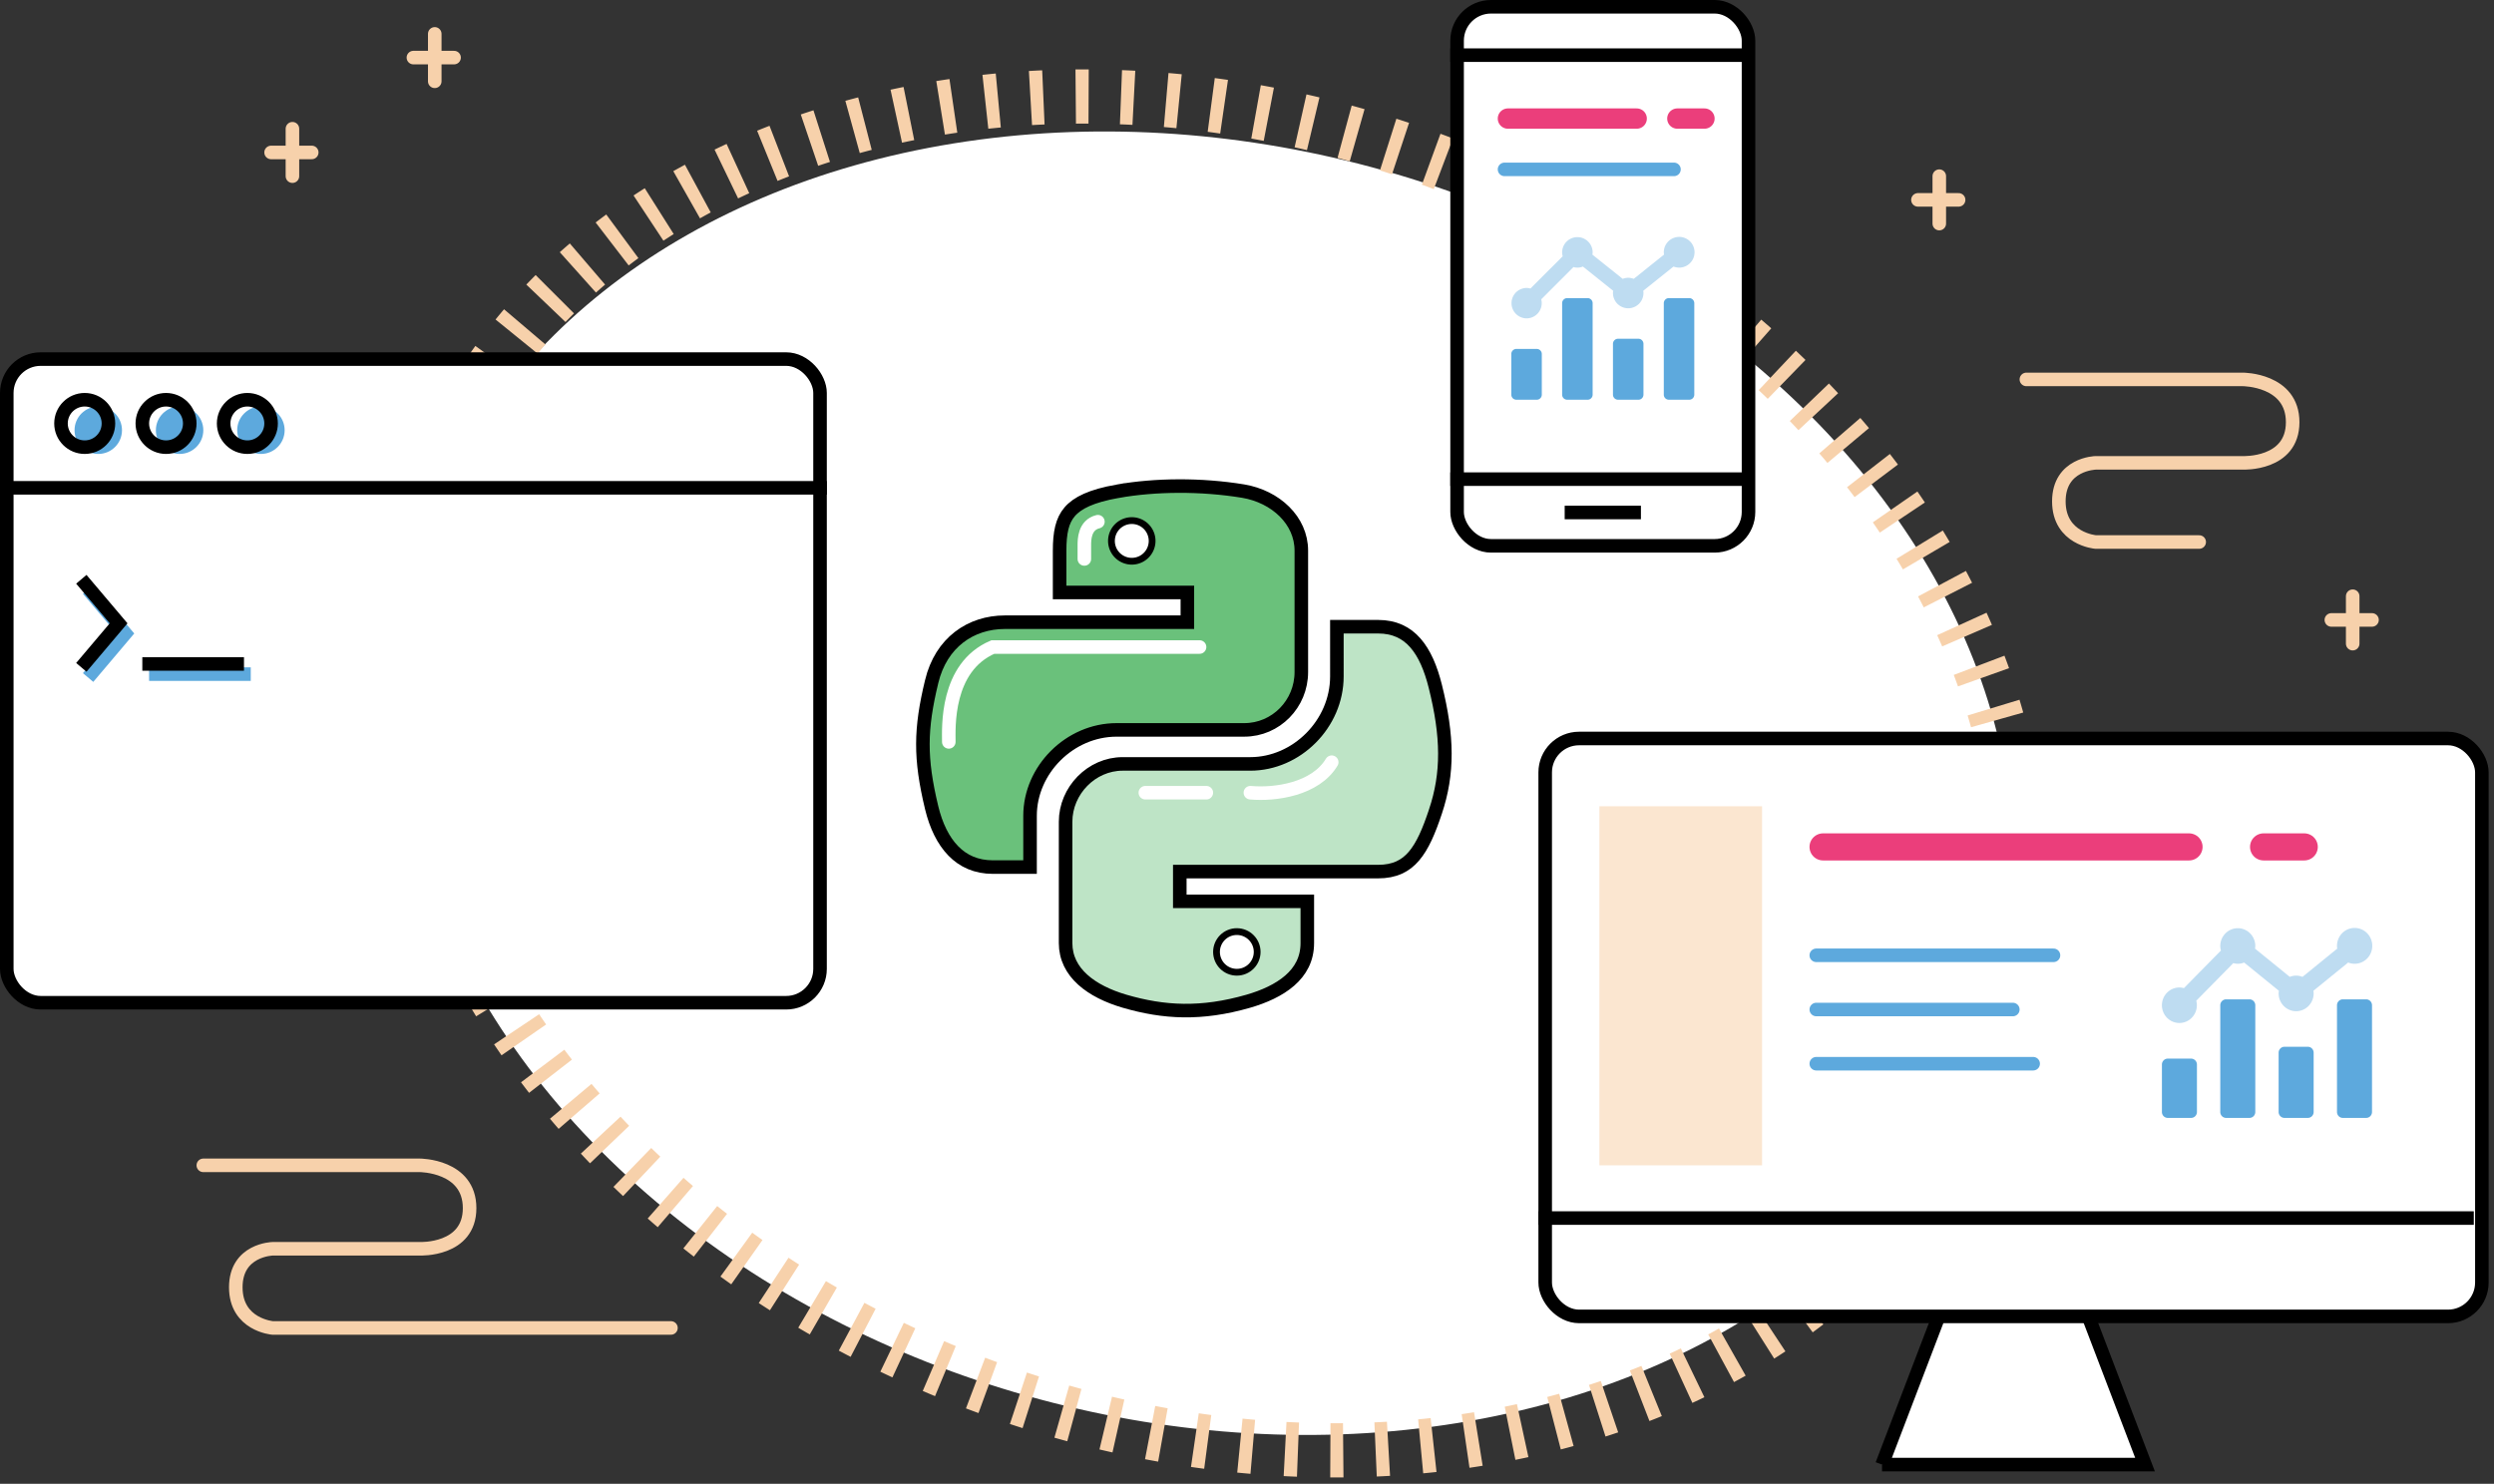
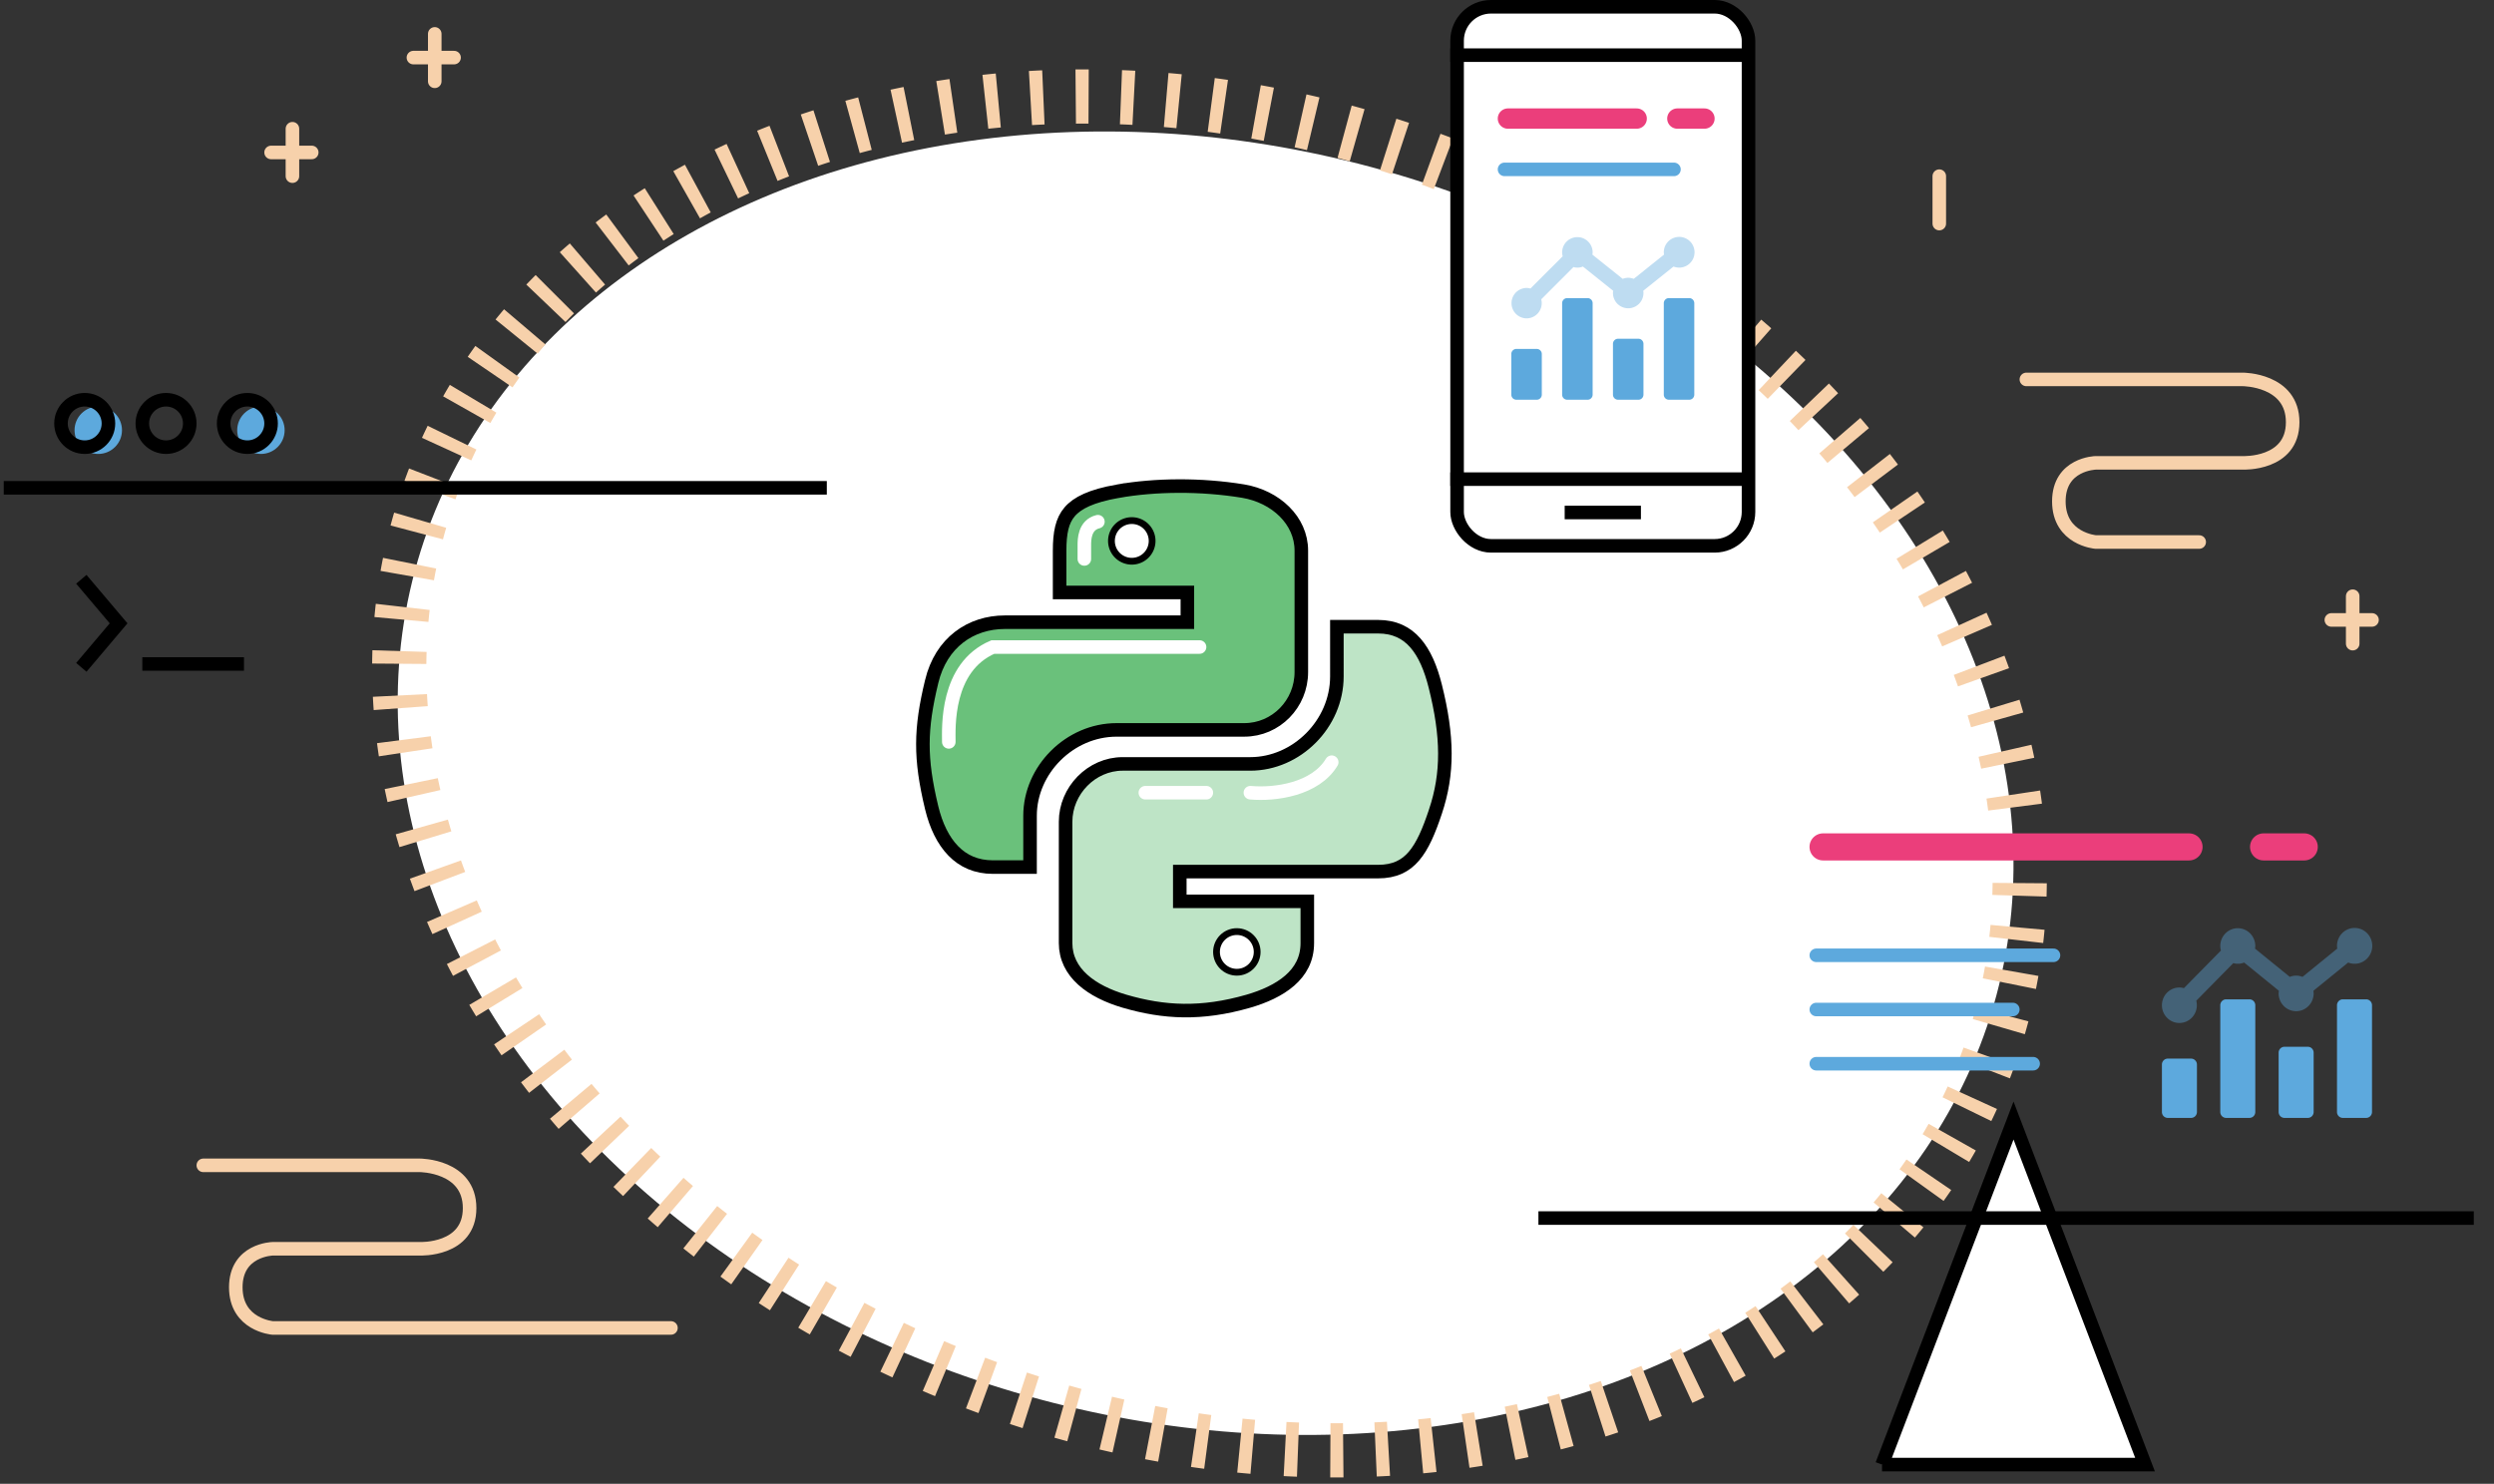
<svg xmlns="http://www.w3.org/2000/svg" viewBox="0 0 368 219" fill="none" aria-hidden="true" class="z-40 py-10 px-6 w-full -translate-y-2 -translate-x-3 md:h-52">
  <rect x="0" y="0" width="368" height="219" fill="#333333" stroke="none" />
  <ellipse cx="177.893" cy="115.601" rx="120.813" ry="94.168" transform="rotate(15.037 177.893 115.601)" fill="#fff" />
  <path fill-rule="evenodd" clip-rule="evenodd" d="m296.569 159.163-7.463-2.881a70.192 70.192 0 0 0 .621-1.667l7.53 2.699a73.004 73.004 0 0 1-.688 1.849zm2.204-6.517-7.681-2.238c.166-.568.324-1.137.475-1.707l7.733 2.051a85.965 85.965 0 0 1-.527 1.894zm1.64-6.674-7.843-1.577a73.71 73.71 0 0 0 .327-1.737l7.879 1.386a79.722 79.722 0 0 1-.363 1.928zm1.068-6.786-7.948-.909c.067-.587.127-1.175.18-1.763l7.968.719a84.94 84.94 0 0 1-.2 1.953zm.496-6.852-7.997-.248c.019-.591.03-1.183.035-1.776l7.999.06a85.766 85.766 0 0 1-.037 1.964zm-.067-6.871-7.99.399a82.179 82.179 0 0 0-.109-1.781l7.979-.579c.047.654.087 1.307.12 1.961zm-.612-6.845-7.935 1.021a82.782 82.782 0 0 0-.247-1.771l7.91-1.193c.098.647.188 1.295.272 1.943zm-1.134-6.776-7.835 1.613a90.145 90.145 0 0 0-.381-1.756l7.801-1.775c.145.639.284 1.278.415 1.918zm-1.627-6.675-7.7 2.171a85.487 85.487 0 0 0-.508-1.736l7.655-2.324c.191.629.375 1.259.553 1.889zm-2.093-6.549-7.533 2.694a95.1 95.1 0 0 0-.625-1.697l7.48-2.837c.232.612.458 1.226.678 1.84zm-2.526-6.389-7.34 3.181c-.24-.554-.486-1.107-.737-1.66l7.281-3.313c.271.596.537 1.193.796 1.792zm-2.929-6.214-7.127 3.635c-.276-.541-.557-1.082-.844-1.62l7.062-3.76c.308.58.611 1.162.909 1.745zm-3.307-6.026-6.896 4.056a112.33 112.33 0 0 0-.942-1.572l6.827-4.17c.342.56.679 1.122 1.011 1.686zm-3.658-5.825-6.65 4.447c-.338-.506-.681-1.01-1.029-1.513l6.579-4.552c.372.538.739 1.077 1.1 1.618zm-3.974-5.6c-.392-.521-.789-1.041-1.191-1.559l-6.319 4.906c.377.485.749.972 1.116 1.46l6.394-4.807zm-4.275-5.378-6.128 5.143c-.395-.47-.794-.94-1.198-1.406l6.051-5.234c.429.497.855.996 1.275 1.497zm-4.554-5.148-5.853 5.453c-.421-.452-.845-.9-1.274-1.348l5.774-5.537c.455.475.906.952 1.353 1.432zm-4.812-4.911-5.572 5.74c-.442-.429-.887-.855-1.337-1.28l5.491-5.818c.477.45.95.903 1.418 1.358zm-5.05-4.667-5.285 6.006c-.461-.406-.926-.81-1.395-1.21l5.202-6.079c.496.425.989.853 1.478 1.283zm-5.264-4.413-4.992 6.252c-.482-.385-.967-.767-1.455-1.146l4.907-6.318c.517.401 1.03.806 1.54 1.212zm-5.468-4.16-4.694 6.478c-.5-.362-1.004-.722-1.511-1.08l4.608-6.539c.536.378 1.069.758 1.597 1.142zm-5.655-3.903-4.392 6.686a148.3 148.3 0 0 0-1.563-1.012l4.306-6.742c.553.353 1.103.71 1.649 1.068zm-5.827-3.642-4.087 6.877c-.534-.317-1.071-.632-1.61-.943l3.999-6.929c.569.328 1.135.66 1.698.995zm-5.985-3.38-3.778 7.052c-.549-.294-1.1-.584-1.654-.872l3.689-7.099c.584.303 1.165.61 1.743.92zm-6.129-3.112-3.466 7.21c-.561-.27-1.125-.536-1.691-.8l3.376-7.253c.597.278 1.19.559 1.781.843zm-6.258-2.844-3.152 7.353c-.572-.245-1.146-.487-1.722-.726l3.062-7.39c.606.25 1.21.506 1.812.763zm-6.375-2.573-2.835 7.481a158.889 158.889 0 0 0-1.759-.655l2.745-7.514a188.957 188.957 0 0 1 1.849.688zm-6.484-2.302-2.515 7.595c-.593-.197-1.185-.389-1.778-.577l2.422-7.625c.624.198 1.248.4 1.871.607zm-6.567-2.02-2.187 7.695a156.68 156.68 0 0 0-1.802-.5l2.091-7.722c.633.172 1.265.347 1.898.527zm-6.651-1.735-1.85 7.783c-.607-.144-1.214-.284-1.821-.42l1.752-7.806c.639.143 1.279.291 1.919.443zm-6.722-1.442-1.505 7.857c-.612-.117-1.223-.23-1.834-.339l1.404-7.876c.644.115 1.289.235 1.935.358zm-6.78-1.141-1.15 7.917c-.615-.09-1.23-.175-1.844-.256l1.047-7.931c.649.085 1.298.175 1.947.27zm-6.823-.834-.788 7.962a137.43 137.43 0 0 0-1.85-.171l.683-7.971c.651.056 1.303.116 1.955.18zm-6.854-.518-.417 7.989c-.618-.032-1.235-.06-1.85-.084l.31-7.994c.651.025 1.304.055 1.957.089zm-6.868-.196-.038 8c-.617-.003-1.233-.002-1.847.004l-.072-8c.651-.006 1.303-.007 1.957-.004zm-6.869.134.351 7.992c-.618.027-1.234.058-1.849.094l-.463-7.987c.652-.037 1.306-.07 1.961-.1zm-6.852.47.748 7.966c-.617.058-1.232.12-1.845.186l-.864-7.953c.652-.07 1.305-.137 1.961-.198zm-6.829.819 1.156 7.916c-.61.089-1.219.182-1.825.28l-1.275-7.898c.646-.104 1.294-.203 1.944-.298zm-6.774 1.172 1.574 7.844c-.602.12-1.202.246-1.8.375l-1.695-7.818c.638-.138 1.278-.272 1.921-.4zm-6.699 1.535 2.002 7.746c-.592.153-1.181.31-1.767.472l-2.125-7.713a122.99 122.99 0 0 1 1.89-.505zm-6.598 1.906 2.439 7.62c-.583.186-1.164.377-1.741.573l-2.566-7.578c.62-.21 1.242-.415 1.868-.615zm-6.482 2.288 2.887 7.46c-.57.221-1.136.446-1.699.675l-3.016-7.41c.606-.247 1.216-.489 1.828-.726zm-6.333 2.676 3.343 7.268c-.551.254-1.099.512-1.643.774l-3.474-7.206c.588-.284 1.179-.562 1.774-.836zm-6.147 3.07 3.806 7.037c-.532.287-1.059.579-1.583.875l-3.939-6.963c.568-.322 1.14-.638 1.716-.95zm-5.928 3.468 4.273 6.763c-.51.323-1.017.65-1.519.981l-4.407-6.676c.547-.361 1.098-.717 1.653-1.068zm-5.68 3.875L94.2 38.1c-.483.356-.962.715-1.436 1.08l-4.874-6.344a94.424 94.424 0 0 1 1.568-1.18zm-5.38 4.273 5.205 6.075c-.453.388-.901.78-1.345 1.178l-5.336-5.96c.487-.436.979-.867 1.476-1.293zm-5.041 4.666 5.658 5.655c-.42.422-.836.847-1.247 1.277l-5.785-5.526c.453-.473.91-.942 1.374-1.406zm-4.661 5.05 6.093 5.185c-.384.452-.763.907-1.136 1.367l-6.212-5.041c.412-.508.83-1.012 1.255-1.51zm-4.234 5.412 6.499 4.665c-.345.48-.683.964-1.016 1.452l-6.609-4.509c.369-.54.744-1.077 1.126-1.608zm-3.77 5.745 6.87 4.102a73.094 73.094 0 0 0-.89 1.529L65.388 58.5c.322-.57.65-1.135.986-1.696zm-3.267 6.04 7.191 3.505c-.258.53-.51 1.064-.756 1.602l-7.275-3.328c.273-.597.553-1.19.84-1.779zm-2.745 6.301a82.65 82.65 0 0 0-.688 1.849l7.53 2.7a71.629 71.629 0 0 1 .62-1.668l-7.462-2.88zm-2.204 6.517 7.68 2.238a72.604 72.604 0 0 0-.474 1.706l-7.733-2.05a80.89 80.89 0 0 1 .527-1.894zm-1.64 6.674 7.843 1.577a73.031 73.031 0 0 0-.327 1.737l-7.88-1.386c.114-.644.235-1.286.364-1.928zm-1.068 6.786 7.949.909a74.41 74.41 0 0 0-.18 1.763l-7.968-.72a82.21 82.21 0 0 1 .2-1.952zm-.495 6.852 7.996.248c-.019.591-.03 1.183-.035 1.776l-8-.06c.006-.655.018-1.31.038-1.964zm.066 6.871 7.99-.399c.03.593.066 1.187.11 1.781l-7.98.579a86.875 86.875 0 0 1-.12-1.961zm.612 6.845 7.935-1.021c.076.59.158 1.181.247 1.771l-7.91 1.193a90.343 90.343 0 0 1-.272-1.943zm1.134 6.776 7.835-1.613c.12.586.248 1.171.38 1.756l-7.8 1.775a94.396 94.396 0 0 1-.415-1.918zm1.627 6.675 7.7-2.171c.163.579.332 1.158.508 1.736l-7.655 2.324c-.191-.629-.375-1.259-.553-1.889zm2.093 6.549 7.533-2.694c.203.566.411 1.132.625 1.697l-7.48 2.837c-.232-.612-.458-1.226-.678-1.84zm2.526 6.389 7.34-3.182c.24.555.486 1.108.737 1.66l-7.28 3.314c-.272-.596-.538-1.193-.797-1.792zm2.93 6.213 7.126-3.634c.276.541.558 1.081.844 1.62l-7.062 3.759c-.308-.58-.611-1.161-.909-1.745zm3.306 6.027 6.896-4.056c.309.525.623 1.049.942 1.572l-6.827 4.17c-.342-.56-.68-1.122-1.01-1.686zm3.658 5.825 6.65-4.447c.338.506.681 1.01 1.029 1.512l-6.579 4.553a128.22 128.22 0 0 1-1.1-1.618zm3.974 5.6 6.394-4.808c.368.489.74.975 1.116 1.461l-6.319 4.906c-.402-.518-.799-1.038-1.191-1.559zm4.275 5.378 6.128-5.143c.395.471.794.939 1.198 1.406l-6.05 5.234c-.43-.497-.856-.996-1.276-1.497zm4.554 5.148 5.853-5.453c.42.452.845.901 1.274 1.348l-5.774 5.537c-.455-.475-.906-.952-1.353-1.432zm4.812 4.911 5.572-5.74c.442.429.887.855 1.337 1.279l-5.49 5.819c-.478-.45-.95-.903-1.42-1.358zm5.05 4.667 5.285-6.006c.461.406.926.81 1.395 1.211l-5.202 6.078c-.496-.425-.989-.853-1.478-1.283zm5.264 4.413 4.992-6.252c.482.385.967.767 1.455 1.146l-4.907 6.318a155.02 155.02 0 0 1-1.54-1.212zm5.468 4.159 4.694-6.477c.5.362 1.004.722 1.511 1.08l-4.608 6.539c-.536-.378-1.069-.758-1.597-1.142zm5.655 3.904 4.392-6.687c.518.34 1.039.678 1.563 1.013l-4.305 6.742c-.554-.353-1.104-.709-1.65-1.068zm5.827 3.642 4.087-6.877c.534.317 1.071.632 1.61.943l-3.998 6.929c-.57-.329-1.136-.66-1.699-.995zm5.986 3.379 3.778-7.051c.548.293 1.099.584 1.653.872l-3.689 7.099c-.584-.304-1.165-.61-1.742-.92zm6.128 3.113 3.466-7.21c.561.269 1.125.536 1.691.8l-3.376 7.252c-.596-.277-1.19-.558-1.781-.842zm6.258 2.844 3.152-7.353c.572.245 1.146.487 1.722.725l-3.061 7.391a172.66 172.66 0 0 1-1.813-.763zm6.375 2.572 2.836-7.48a113.854 113.854 0 0 0 1.758.654l-2.745 7.515a212.341 212.341 0 0 1-1.849-.689zm6.484 2.303 2.516-7.595c.592.197 1.184.389 1.777.577l-2.422 7.625c-.624-.199-1.248-.401-1.871-.607zm6.567 2.02 2.187-7.696c.601.171 1.202.338 1.802.501l-2.091 7.721c-.633-.171-1.265-.346-1.898-.526zm6.651 1.735 1.85-7.784c.607.145 1.214.285 1.821.421l-1.752 7.806a151.32 151.32 0 0 1-1.919-.443zm6.722 1.442 1.505-7.858c.612.118 1.223.231 1.834.34l-1.404 7.875c-.644-.115-1.289-.234-1.935-.357zm6.78 1.141 1.15-7.917c.615.09 1.23.175 1.844.256l-1.047 7.931a162.53 162.53 0 0 1-1.947-.27zm6.823.834.788-7.962c.618.062 1.234.118 1.85.171l-.683 7.971a163.16 163.16 0 0 1-1.955-.18zm6.854.518.417-7.989c.618.032 1.235.06 1.85.084l-.309 7.994c-.652-.025-1.305-.055-1.958-.089zm6.869.196.037-8c.617.003 1.233.002 1.847-.004l.072 8c-.651.006-1.303.007-1.956.004zm6.868-.134-.35-7.992c.617-.027 1.233-.058 1.848-.094l.463 7.986c-.652.038-1.306.072-1.961.1zm6.852-.471-.748-7.965c.617-.058 1.232-.12 1.845-.187l.864 7.954c-.652.07-1.305.137-1.961.198zm6.829-.818-1.156-7.916c.61-.089 1.219-.183 1.825-.28l1.275 7.897c-.646.105-1.294.204-1.944.299zm6.774-1.172-1.574-7.844c.602-.121 1.202-.246 1.8-.376l1.695 7.819c-.638.138-1.278.272-1.921.401zm6.699-1.536-2.002-7.745c.592-.153 1.181-.31 1.767-.472l2.125 7.713c-.627.173-1.258.341-1.89.504zm6.598-1.905-2.439-7.619a104.31 104.31 0 0 0 1.741-.574l2.566 7.578c-.62.209-1.242.414-1.868.615zm6.482-2.288-2.887-7.461c.57-.22 1.136-.445 1.699-.674l3.016 7.41c-.606.246-1.215.488-1.828.725zm6.333-2.676-3.343-7.268c.552-.254 1.099-.512 1.643-.774l3.474 7.206c-.588.284-1.179.562-1.774.836zm6.147-3.07-3.806-7.037a92.836 92.836 0 0 0 1.583-.875l3.939 6.963c-.568.321-1.14.638-1.716.949zm5.928-3.468-4.273-6.763c.511-.323 1.017-.65 1.519-.981l4.407 6.676c-.547.361-1.098.717-1.653 1.068zm5.68-3.875a94.47 94.47 0 0 0 1.569-1.18l-4.875-6.343c-.474.364-.953.724-1.436 1.08l4.742 6.443zm5.38-4.273-5.205-6.075c.453-.388.901-.781 1.345-1.178l5.336 5.961c-.487.435-.979.866-1.476 1.292zm5.041-4.666-5.658-5.656a74.95 74.95 0 0 0 1.247-1.276l5.785 5.526c-.452.473-.91.942-1.374 1.406zm4.661-5.051-6.093-5.184c.384-.452.763-.907 1.136-1.367l6.212 5.041a82.27 82.27 0 0 1-1.255 1.51zm4.234-5.411-6.499-4.665c.345-.48.683-.964 1.016-1.452l6.609 4.509c-.369.54-.744 1.077-1.126 1.608zm3.769-5.745-6.868-4.102a72.4 72.4 0 0 0 .888-1.529l6.966 3.935c-.322.57-.651 1.135-.986 1.696zm3.268-6.041-7.191-3.504c.258-.53.51-1.064.756-1.602l7.275 3.328c-.273.597-.553 1.19-.84 1.778z" fill="#F7D1AB" />
-   <rect x="1" y="53" width="120" height="95" rx="5" fill="#fff" stroke="#000" stroke-width="2" />
  <path stroke="#000" stroke-width="2" d="M.55 72H122" />
  <circle cx="38.5" cy="63.5" r="3.5" fill="#5DA9DD" />
-   <circle cx="26.5" cy="63.5" r="3.5" fill="#5DA9DD" />
  <circle cx="14.5" cy="63.5" r="3.5" fill="#5DA9DD" />
  <circle cx="12.5" cy="62.5" r="3.5" stroke="#000" stroke-width="2" />
  <circle cx="24.5" cy="62.5" r="3.5" stroke="#000" stroke-width="2" />
  <circle cx="36.5" cy="62.5" r="3.5" stroke="#000" stroke-width="2" />
-   <path d="m13 87 5.5 6.5L13 100M22 99.5h15" stroke="#5DA9DD" stroke-width="2" />
  <path d="m12 85.5 5.5 6.5-5.5 6.5M21 98h15" stroke="#000" stroke-width="2" />
  <rect x="215" y="1" width="43" height="79.563" rx="5" fill="#fff" stroke="#000" stroke-width="2" />
  <path stroke="#000" stroke-width="2" d="M214 8.141h44.297M214 70.719h44.297M230.875 75.641h11.25" />
  <path d="m277.702 216.171 19.403-50.784 19.403 50.784h-38.806z" fill="#fff" stroke="#000" stroke-width="2" />
-   <rect x="228" y="109" width="138.21" height="85.297" rx="5" fill="#fff" stroke="#000" stroke-width="2" />
  <path stroke="#000" stroke-width="2" d="M227 179.781h138.019" />
  <path d="M30 172h31.944s7.348 0 7.348 6.316-7.348 6-7.348 6H40.222s-5.43.126-5.43 5.684 5.43 6 5.43 6H99M299 56h31.944s7.348 0 7.348 6.316-7.348 6-7.348 6h-21.722s-5.43.126-5.43 5.684 5.43 6 5.43 6H324.5" stroke="#F7D1AB" stroke-width="2" stroke-linecap="round" />
-   <path fill="#FBE6D0" d="M236 119h24v53h-24z" />
  <path stroke="#EB3E7B" stroke-width="3" stroke-linecap="round" d="M222.5 17.5h19M247.5 17.5h4" />
  <path stroke="#EB3E7B" stroke-width="4" stroke-linecap="round" d="M269 125h54M334 125h6" />
  <path stroke="#5DA9DD" stroke-width="2" stroke-linecap="round" d="M222 25h25M268 141h35M268 149h29M268 157h32" />
  <g clip-path="url(#a)" fill="#5DA9DD">
    <path opacity=".4" d="m246.935 39.342-4.468 3.576c.019.11.03.22.033.332a2.25 2.25 0 1 1-4.5 0c.003-.112.014-.223.033-.333l-4.468-3.575a2.117 2.117 0 0 1-1.391.075l-4.757 4.757a2.248 2.248 0 0 1-2.254 2.815 2.246 2.246 0 0 1 .087-4.489c.195.003.388.03.576.084l4.757-4.758a2.285 2.285 0 0 1-.083-.576 2.25 2.25 0 1 1 4.5 0 2.32 2.32 0 0 1-.033.333l4.468 3.575a2.179 2.179 0 0 1 1.629 0l4.469-3.576c-.019-.11-.03-.22-.033-.332a2.269 2.269 0 0 1 1.587-2.18 2.268 2.268 0 1 1-.152 4.272z" />
    <path d="M241.75 50h-3a.748.748 0 0 0-.75.75v7.5a.749.749 0 0 0 .75.75h3a.748.748 0 0 0 .75-.75v-7.5a.749.749 0 0 0-.75-.75zm7.5-6h-3a.748.748 0 0 0-.75.75v13.5a.749.749 0 0 0 .75.75h3a.748.748 0 0 0 .75-.75v-13.5a.749.749 0 0 0-.75-.75zm-15 0h-3a.748.748 0 0 0-.75.75v13.5a.749.749 0 0 0 .75.75h3a.748.748 0 0 0 .75-.75v-13.5a.749.749 0 0 0-.75-.75zm-7.5 7.5h-3a.748.748 0 0 0-.75.75v6a.749.749 0 0 0 .75.75h3a.748.748 0 0 0 .75-.75v-6a.749.749 0 0 0-.75-.75z" />
  </g>
  <g clip-path="url(#b)" fill="#5DA9DD">
    <path opacity=".4" d="m346.481 142.066-5.13 4.171c.022.128.035.258.038.388 0 .696-.272 1.364-.757 1.856a2.562 2.562 0 0 1-1.826.769 2.562 2.562 0 0 1-1.827-.769 2.644 2.644 0 0 1-.757-1.856c.003-.13.016-.26.038-.388l-5.13-4.171a2.392 2.392 0 0 1-1.596.087l-5.463 5.55c.137.53.107 1.089-.085 1.6a2.612 2.612 0 0 1-.985 1.251 2.546 2.546 0 0 1-3-.112 2.62 2.62 0 0 1-.893-1.32 2.66 2.66 0 0 1 .031-1.601c.174-.518.504-.967.942-1.285a2.557 2.557 0 0 1 1.502-.486c.224.003.446.036.661.097l5.463-5.55a2.634 2.634 0 0 1-.096-.672c0-.696.272-1.364.757-1.856a2.562 2.562 0 0 1 1.826-.769c.686 0 1.343.277 1.827.769.485.492.757 1.16.757 1.856-.003.13-.016.26-.038.388l5.13 4.171c.6-.246 1.27-.246 1.87 0l5.132-4.171a2.657 2.657 0 0 1-.039-.388 2.678 2.678 0 0 1 .499-1.577 2.61 2.61 0 0 1 1.324-.966 2.568 2.568 0 0 1 1.63.024c.526.184.981.536 1.296 1.003a2.679 2.679 0 0 1-.11 3.144 2.595 2.595 0 0 1-1.364.907 2.564 2.564 0 0 1-1.627-.094z" />
    <path d="M340.528 154.5h-3.445a.856.856 0 0 0-.609.256.885.885 0 0 0-.252.619v8.75c0 .232.091.455.252.619a.856.856 0 0 0 .609.256h3.445a.856.856 0 0 0 .609-.256.885.885 0 0 0 .252-.619v-8.75a.885.885 0 0 0-.252-.619.856.856 0 0 0-.609-.256zm8.611-7h-3.445a.852.852 0 0 0-.608.256.881.881 0 0 0-.253.619v15.75c0 .232.091.455.253.619.161.164.38.256.608.256h3.445a.856.856 0 0 0 .609-.256.885.885 0 0 0 .252-.619v-15.75a.885.885 0 0 0-.252-.619.856.856 0 0 0-.609-.256zm-17.222 0h-3.445a.856.856 0 0 0-.609.256.885.885 0 0 0-.252.619v15.75c0 .232.091.455.252.619a.856.856 0 0 0 .609.256h3.445a.856.856 0 0 0 .609-.256.885.885 0 0 0 .252-.619v-15.75a.885.885 0 0 0-.252-.619.856.856 0 0 0-.609-.256zm-8.611 8.75h-3.445a.856.856 0 0 0-.609.256.885.885 0 0 0-.252.619v7c0 .232.091.455.252.619a.856.856 0 0 0 .609.256h3.445a.852.852 0 0 0 .608-.256.881.881 0 0 0 .253-.619v-7a.881.881 0 0 0-.253-.619.852.852 0 0 0-.608-.256z" />
  </g>
  <path d="M164.941 72.502c5.545-.981 12.289-1.035 18.495-.016 4.791.808 8.581 4.324 8.581 8.787v17.913c0 4.703-3.749 8.544-8.417 8.544h-18.833c-6.952 0-12.779 5.914-12.779 12.672v7.578h-5.472c-2.473 0-4.384-.884-5.847-2.38-1.486-1.518-2.553-3.715-3.197-6.381-.888-3.688-1.303-6.588-1.295-9.426.009-2.839.441-5.661 1.295-9.195v-.001c1.388-5.775 5.77-8.761 10.807-8.761h26.922V87.446h-18.85V81.29c0-2.663.364-4.442 1.479-5.746 1.127-1.32 3.193-2.351 7.111-3.043z" fill="#6AC17B" stroke="#000" stroke-width="2" />
  <path d="M211.779 101.27c1.856 7.418 1.919 12.874.022 18.529v.002c-.951 2.853-1.885 5.066-3.176 6.571-1.234 1.438-2.831 2.273-5.292 2.273h-29.25V133.035h18.816v6.154c0 2.375-1.009 4.157-2.587 5.536-1.607 1.403-3.806 2.383-6.106 3.048-6.946 2-12.483 1.693-18.276.001-4.893-1.435-8.697-4.209-8.697-8.585v-17.894c0-4.616 3.837-8.545 8.416-8.545h18.833c6.835 0 12.78-5.902 12.78-12.918V92.5h6.071c2.453 0 4.195.899 5.505 2.388 1.346 1.529 2.279 3.732 2.941 6.382z" fill="#BEE4C6" stroke="#000" stroke-width="2" />
  <path d="M170 79.837a3 3 0 1 1-6 0 3 3 0 0 1 6 0z" fill="#fff" stroke="#000" />
  <circle cx="182.5" cy="140.5" r="3" fill="#fff" stroke="#000" />
  <path d="M140 109.5c0-2-.5-11 6.5-14H177M160 82.5v-2c0-.833 0-3 2-3.5M169 117h9m6.5 0c3.667.333 9.6-.5 12-4.5" stroke="#fff" stroke-width="2" stroke-linecap="round" />
-   <path d="M43.15 19v7M40 22.5h6M64.15 5v7M61 8.5h6M286.15 26v7M283 29.5h6M347.15 88v7M344 91.5h6" stroke="#F7D1AB" stroke-width="2" stroke-linecap="round" />
+   <path d="M43.15 19v7M40 22.5h6M64.15 5v7M61 8.5h6M286.15 26v7M283 29.5M347.15 88v7M344 91.5h6" stroke="#F7D1AB" stroke-width="2" stroke-linecap="round" />
  <defs>
    <clipPath id="a">
      <path fill="#fff" transform="translate(223 35)" d="M0 0h27v24H0z" />
    </clipPath>
    <clipPath id="b">
      <path fill="#fff" transform="translate(319 137)" d="M0 0h31v28H0z" />
    </clipPath>
  </defs>
</svg>